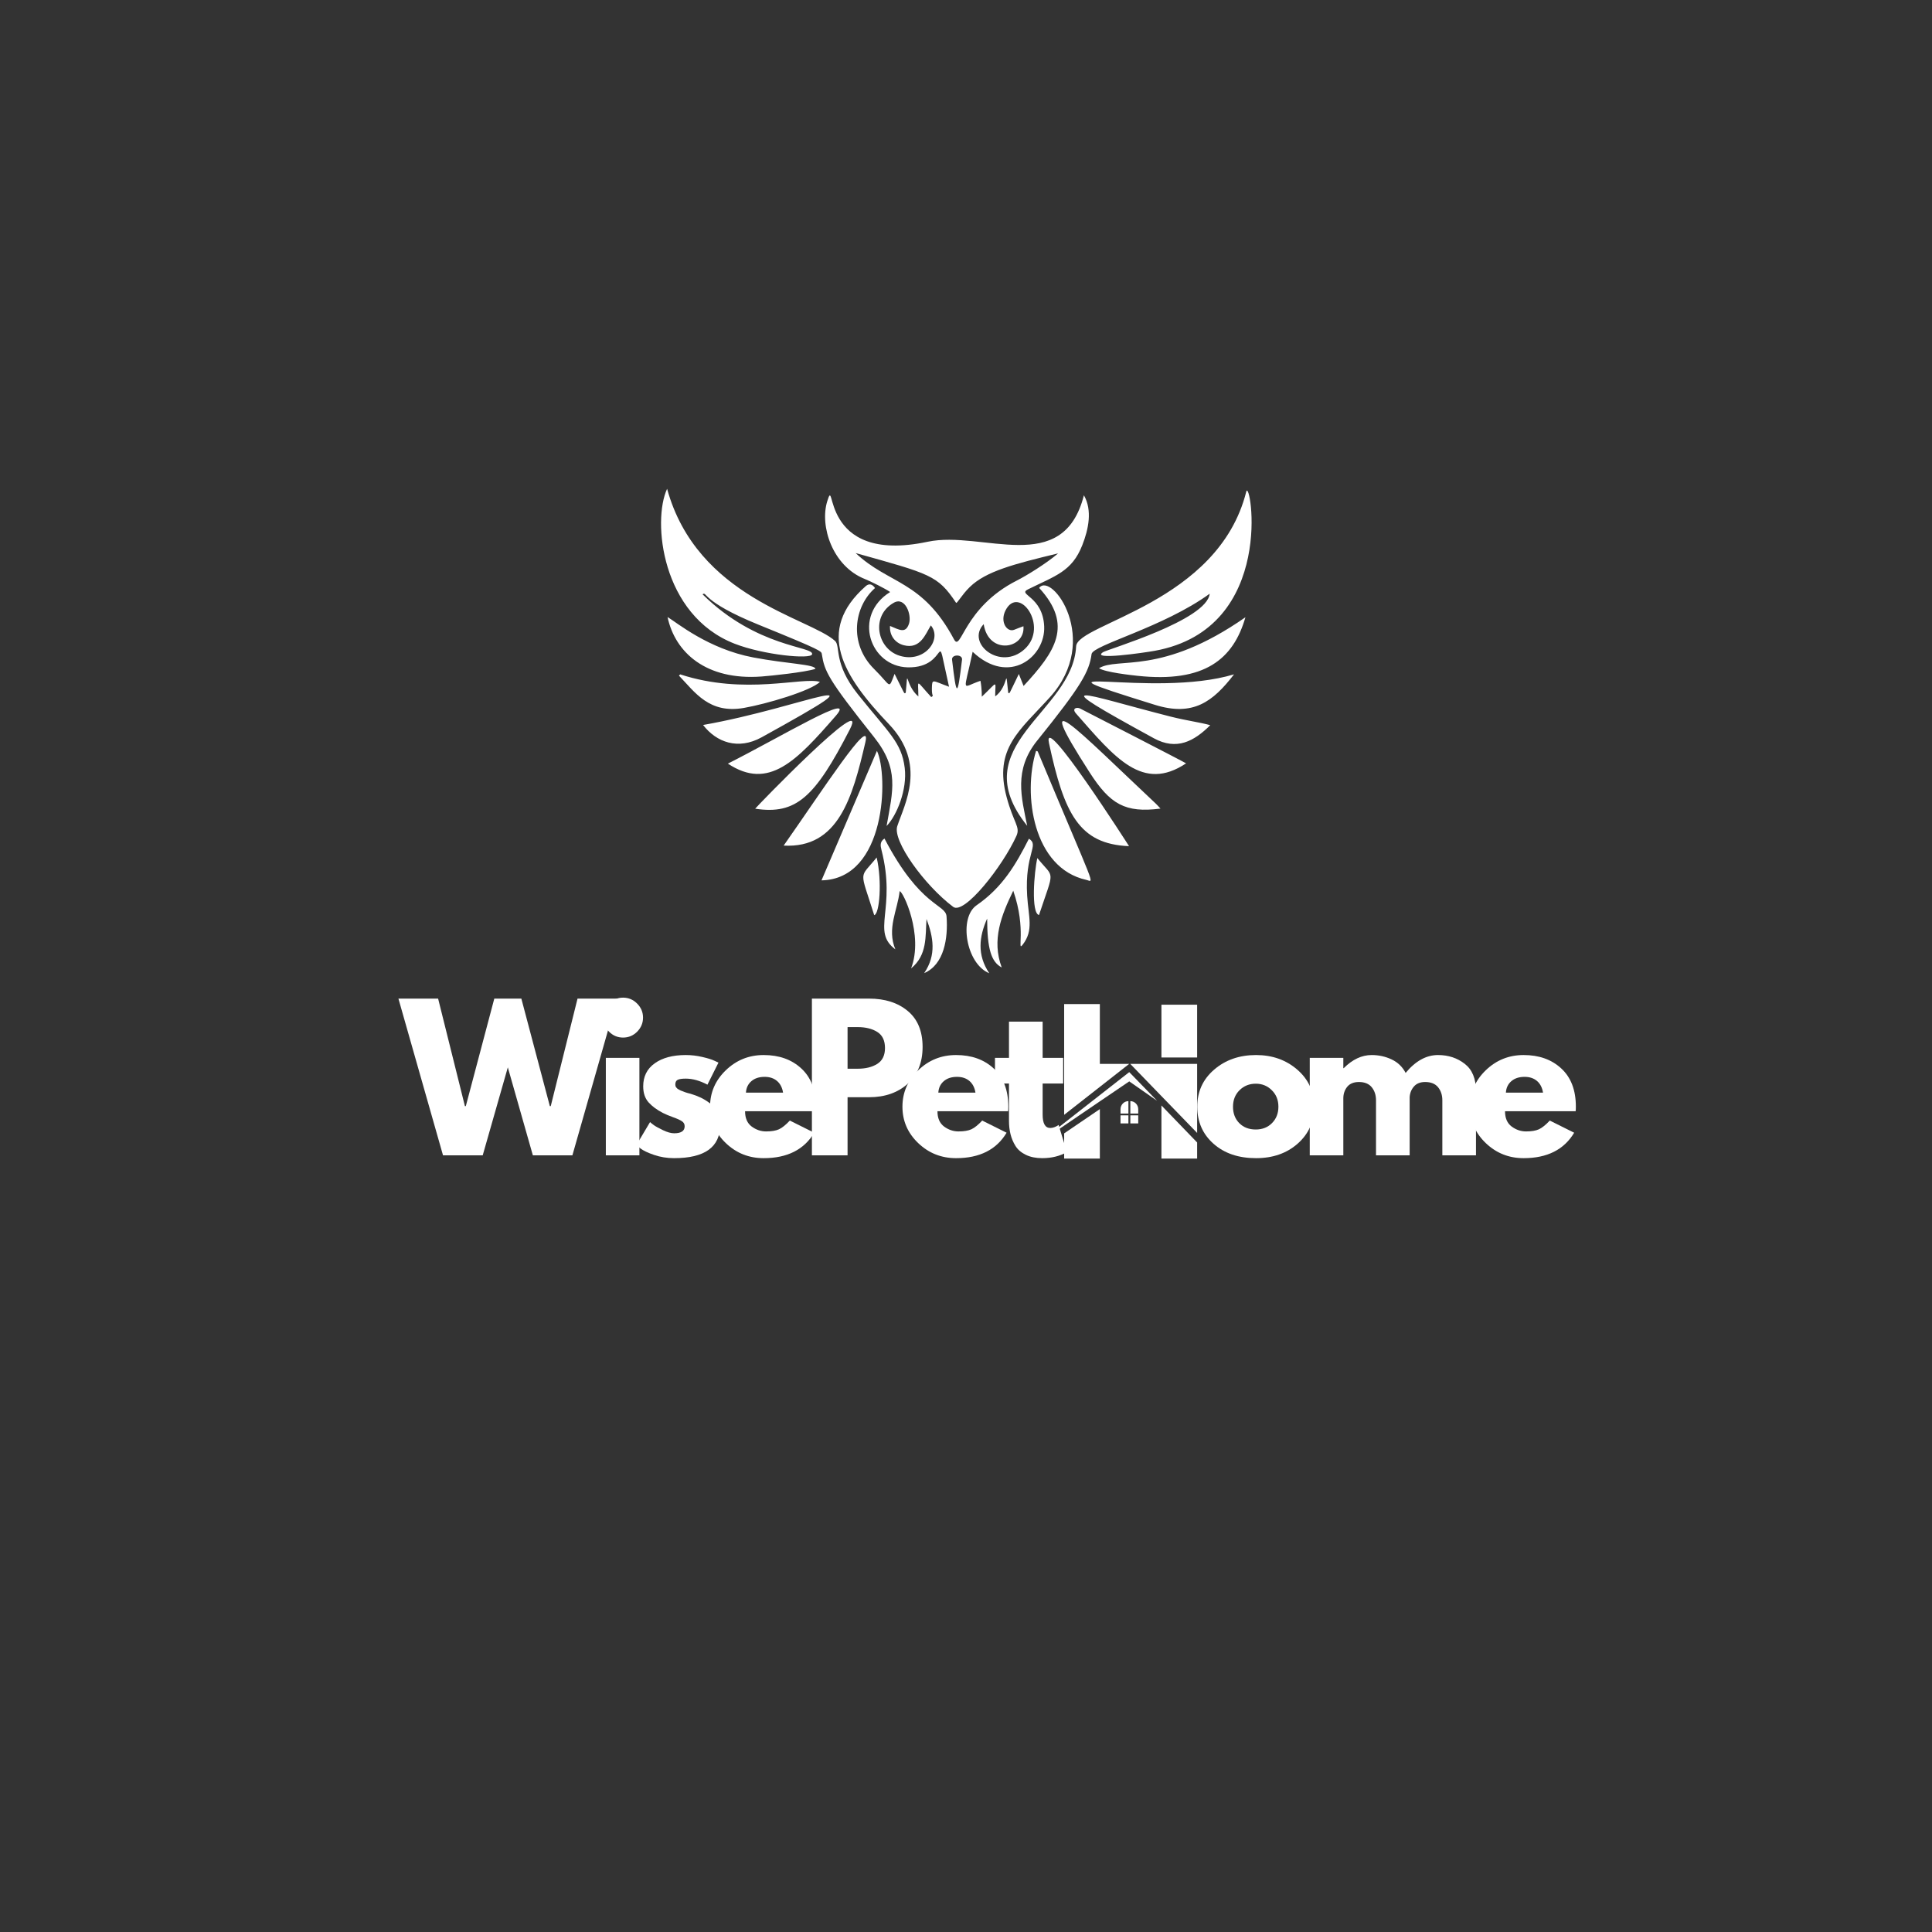
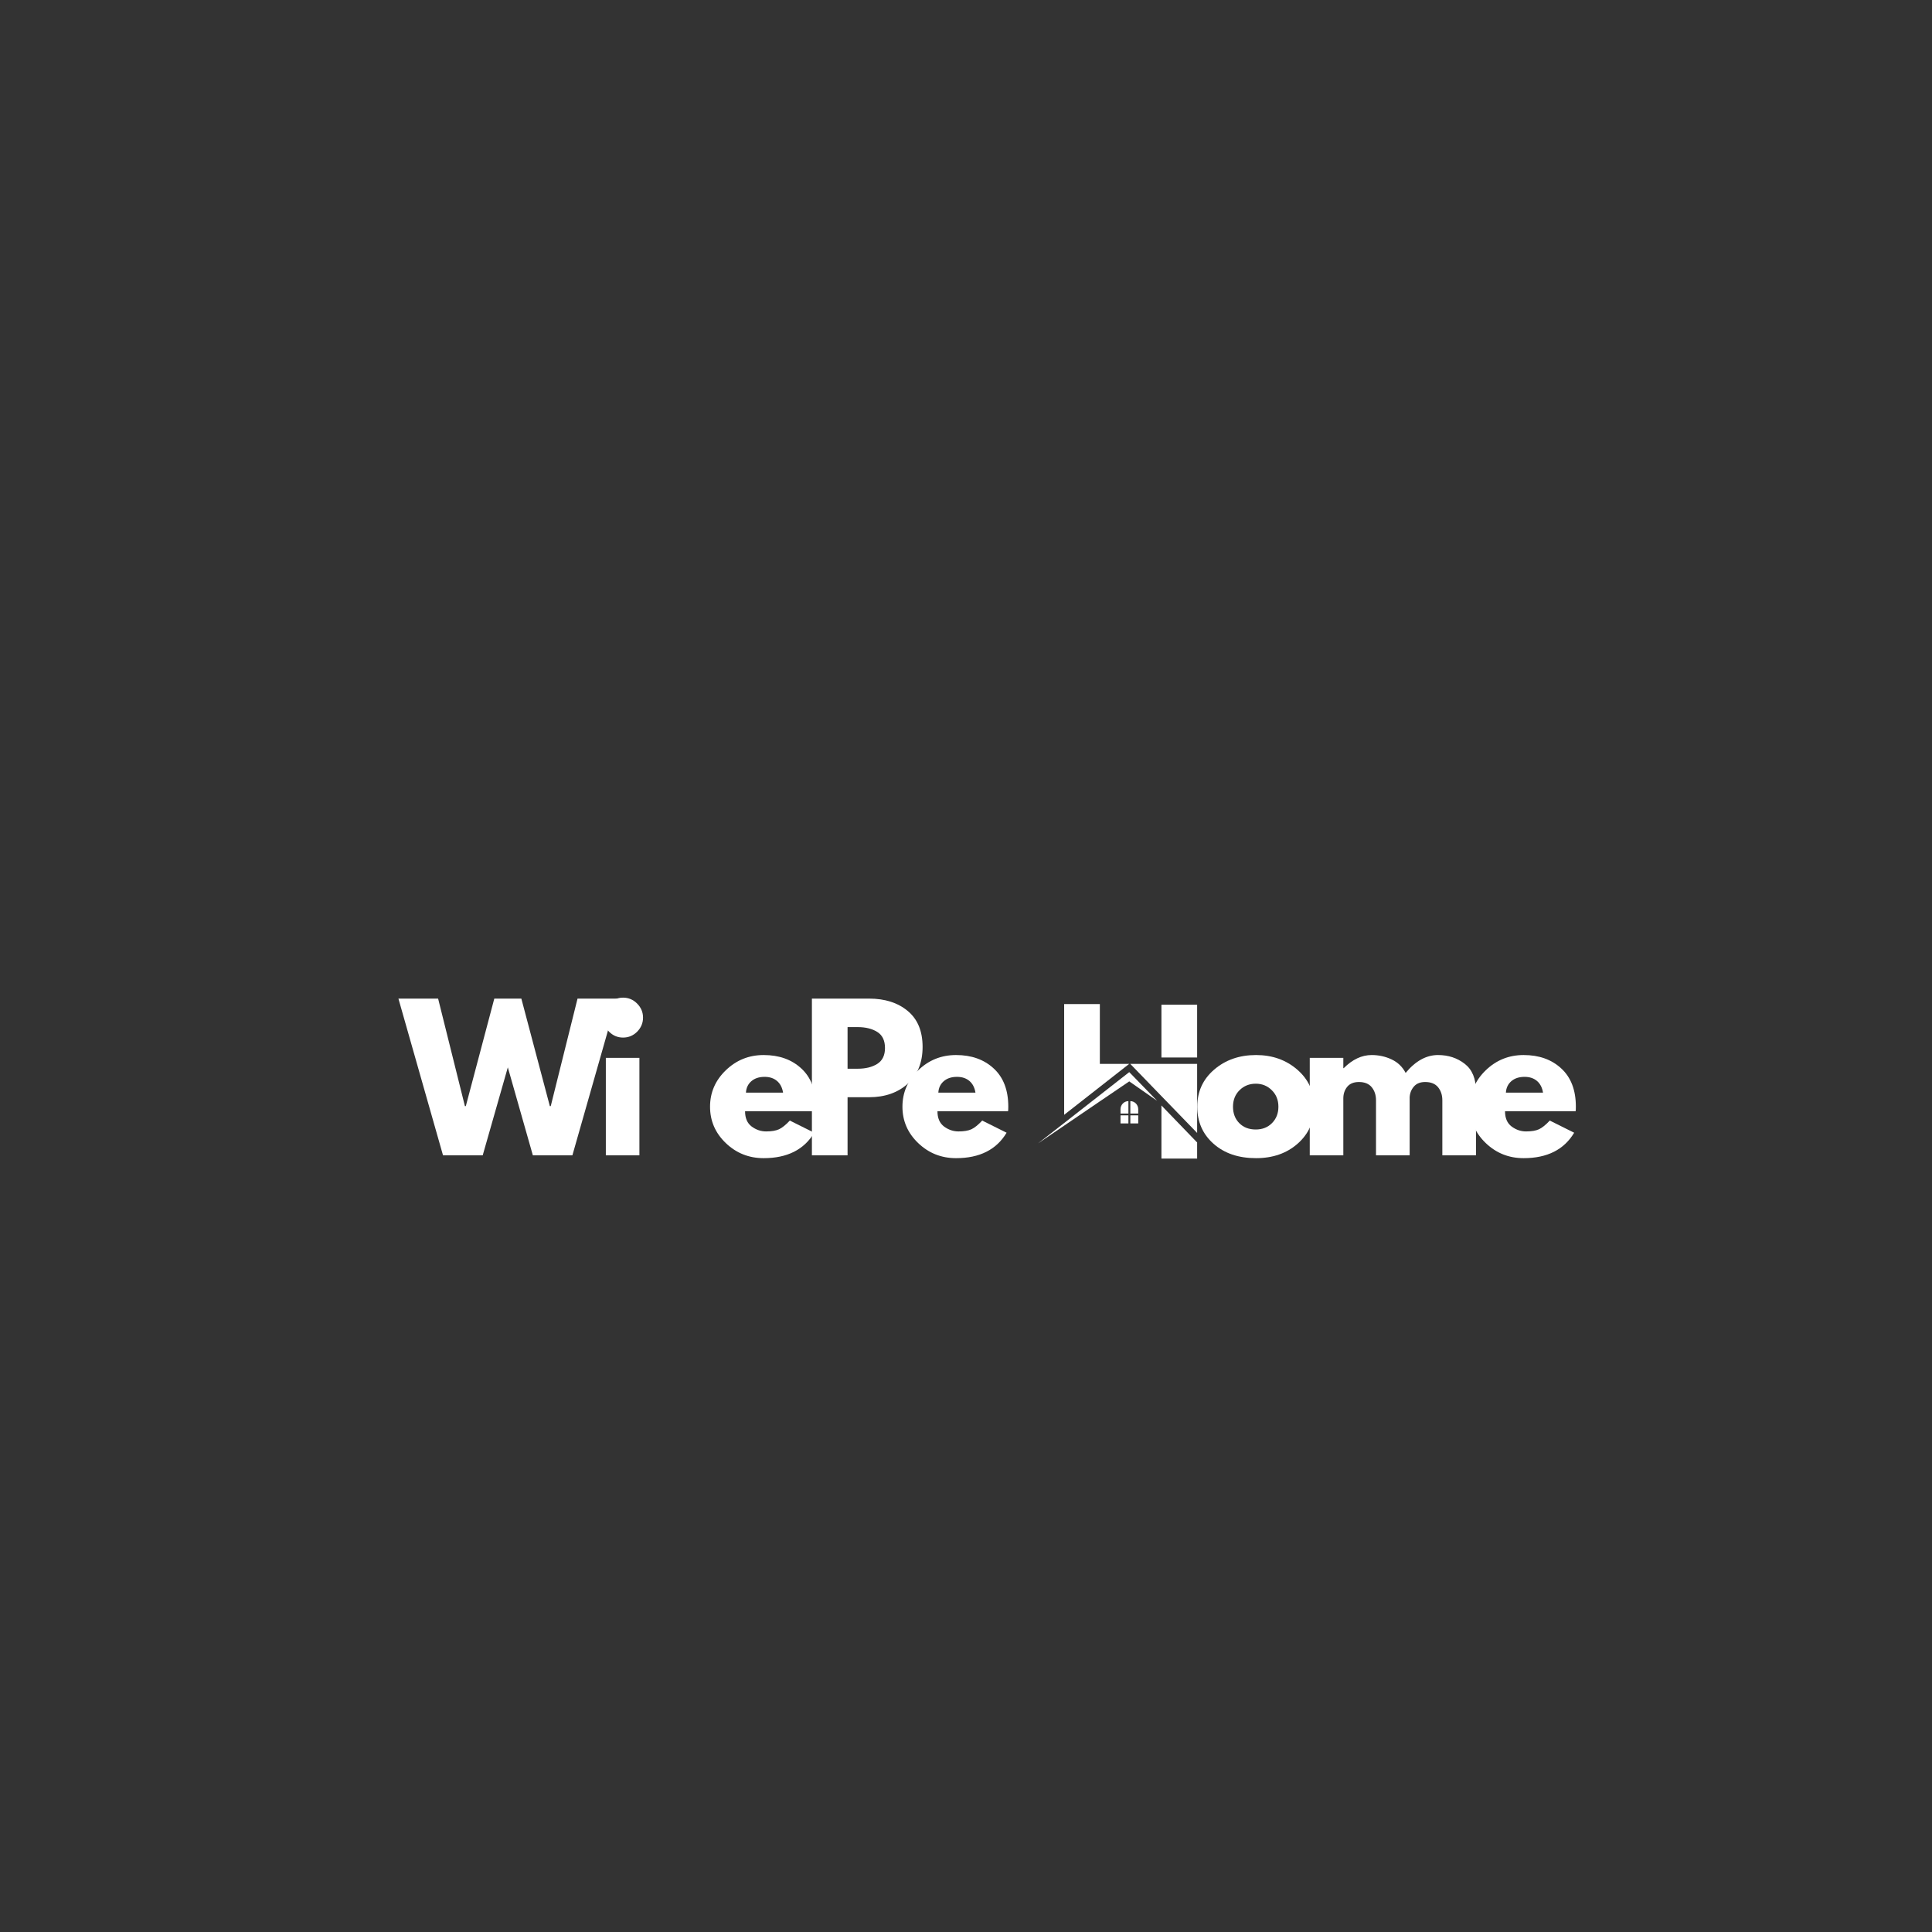
<svg xmlns="http://www.w3.org/2000/svg" width="500" zoomAndPan="magnify" viewBox="0 0 375 375" height="500" preserveAspectRatio="xMidYMid meet" version="1.2">
  <rect x="0" y="0" width="375" height="375" fill="#333333" stroke="none" />
  <defs>
    <clipPath id="eacfda4f44">
      <path d="M 219 206 L 232.98 206 L 232.98 220 L 219 220 Z M 219 206 " />
    </clipPath>
    <clipPath id="95defae013">
      <path d="M 201.48 208 L 225 208 L 225 222 L 201.48 222 Z M 201.48 208 " />
    </clipPath>
    <clipPath id="d0388bae9e">
-       <path d="M 206 215 L 214 215 L 214 224.883 L 206 224.883 Z M 206 215 " />
-     </clipPath>
+       </clipPath>
    <clipPath id="74e75f51cd">
      <path d="M 206 194.883 L 220 194.883 L 220 217 L 206 217 Z M 206 194.883 " />
    </clipPath>
    <clipPath id="9b2e8c976d">
      <path d="M 225 195 L 232.98 195 L 232.98 206 L 225 206 Z M 225 195 " />
    </clipPath>
    <clipPath id="55dcc3581f">
      <path d="M 225 214 L 232.98 214 L 232.98 224.883 L 225 224.883 Z M 225 214 " />
    </clipPath>
  </defs>
  <g id="5a15924aac">
    <g style="fill:#ffffff;fill-opacity:1;">
      <g transform="translate(77.881, 224.251)">
        <path style="stroke:none" d="M 25.547 0 L 20.688 -17.078 L 15.812 0 L 8.109 0 L -0.547 -30.422 L 7.156 -30.422 L 12.359 -9.547 L 12.531 -9.547 L 18.062 -30.422 L 23.312 -30.422 L 28.844 -9.547 L 29.016 -9.547 L 34.219 -30.422 L 41.891 -30.422 L 33.219 0 Z M 25.547 0 " />
      </g>
    </g>
    <g style="fill:#ffffff;fill-opacity:1;">
      <g transform="translate(115.374, 224.251)">
        <path style="stroke:none" d="M 2.844 -29.453 C 3.602 -30.223 4.508 -30.609 5.562 -30.609 C 6.625 -30.609 7.535 -30.223 8.297 -29.453 C 9.055 -28.691 9.438 -27.785 9.438 -26.734 C 9.438 -25.68 9.055 -24.77 8.297 -24 C 7.535 -23.238 6.625 -22.859 5.562 -22.859 C 4.508 -22.859 3.602 -23.238 2.844 -24 C 2.082 -24.77 1.703 -25.68 1.703 -26.734 C 1.703 -27.785 2.082 -28.691 2.844 -29.453 Z M 2.219 -18.922 L 2.219 0 L 8.734 0 L 8.734 -18.922 Z M 2.219 -18.922 " />
      </g>
    </g>
    <g style="fill:#ffffff;fill-opacity:1;">
      <g transform="translate(122.673, 224.251)">
-         <path style="stroke:none" d="M 10.438 -19.469 C 11.52 -19.469 12.586 -19.344 13.641 -19.094 C 14.703 -18.852 15.488 -18.609 16 -18.359 L 16.781 -18 L 14.641 -13.719 C 13.16 -14.5 11.758 -14.891 10.438 -14.891 C 9.695 -14.891 9.172 -14.812 8.859 -14.656 C 8.555 -14.5 8.406 -14.195 8.406 -13.75 C 8.406 -13.656 8.414 -13.555 8.438 -13.453 C 8.469 -13.359 8.52 -13.266 8.594 -13.172 C 8.664 -13.086 8.734 -13.016 8.797 -12.953 C 8.859 -12.898 8.961 -12.832 9.109 -12.75 C 9.254 -12.676 9.367 -12.617 9.453 -12.578 C 9.547 -12.547 9.688 -12.492 9.875 -12.422 C 10.07 -12.348 10.219 -12.289 10.312 -12.25 C 10.414 -12.219 10.582 -12.164 10.812 -12.094 C 11.051 -12.02 11.234 -11.973 11.359 -11.953 C 12.117 -11.723 12.781 -11.473 13.344 -11.203 C 13.914 -10.93 14.516 -10.562 15.141 -10.094 C 15.766 -9.633 16.25 -9.047 16.594 -8.328 C 16.938 -7.617 17.109 -6.812 17.109 -5.906 C 17.109 -1.602 14.125 0.547 8.156 0.547 C 6.801 0.547 5.516 0.336 4.297 -0.078 C 3.078 -0.492 2.195 -0.91 1.656 -1.328 L 0.844 -1.984 L 3.5 -6.453 C 3.695 -6.273 3.953 -6.07 4.266 -5.844 C 4.586 -5.613 5.164 -5.297 6 -4.891 C 6.844 -4.484 7.57 -4.281 8.188 -4.281 C 9.539 -4.281 10.219 -4.734 10.219 -5.641 C 10.219 -6.055 10.047 -6.379 9.703 -6.609 C 9.359 -6.848 8.773 -7.113 7.953 -7.406 C 7.129 -7.707 6.484 -7.977 6.016 -8.219 C 4.828 -8.832 3.891 -9.523 3.203 -10.297 C 2.516 -11.078 2.172 -12.109 2.172 -13.391 C 2.172 -15.305 2.914 -16.797 4.406 -17.859 C 5.895 -18.93 7.906 -19.469 10.438 -19.469 Z M 10.438 -19.469 " />
-       </g>
+         </g>
    </g>
    <g style="fill:#ffffff;fill-opacity:1;">
      <g transform="translate(136.976, 224.251)">
        <path style="stroke:none" d="M 21.344 -8.562 L 7.641 -8.562 C 7.641 -7.227 8.066 -6.238 8.922 -5.594 C 9.785 -4.957 10.719 -4.641 11.719 -4.641 C 12.781 -4.641 13.617 -4.781 14.234 -5.062 C 14.848 -5.352 15.547 -5.914 16.328 -6.75 L 21.062 -4.391 C 19.094 -1.098 15.82 0.547 11.25 0.547 C 8.395 0.547 5.945 -0.426 3.906 -2.375 C 1.863 -4.332 0.844 -6.688 0.844 -9.438 C 0.844 -12.188 1.863 -14.547 3.906 -16.516 C 5.945 -18.484 8.395 -19.469 11.25 -19.469 C 14.25 -19.469 16.688 -18.598 18.562 -16.859 C 20.445 -15.129 21.391 -12.656 21.391 -9.438 C 21.391 -9 21.375 -8.707 21.344 -8.562 Z M 7.812 -12.172 L 15.016 -12.172 C 14.859 -13.148 14.469 -13.906 13.844 -14.438 C 13.219 -14.969 12.414 -15.234 11.438 -15.234 C 10.352 -15.234 9.488 -14.945 8.844 -14.375 C 8.207 -13.812 7.863 -13.078 7.812 -12.172 Z M 7.812 -12.172 " />
      </g>
    </g>
    <g style="fill:#ffffff;fill-opacity:1;">
      <g transform="translate(155.371, 224.251)">
        <path style="stroke:none" d="M 2.219 -30.422 L 13.312 -30.422 C 16.406 -30.422 18.91 -29.617 20.828 -28.016 C 22.742 -26.422 23.703 -24.098 23.703 -21.047 C 23.703 -18.004 22.734 -15.613 20.797 -13.875 C 18.859 -12.145 16.363 -11.281 13.312 -11.281 L 9.141 -11.281 L 9.141 0 L 2.219 0 Z M 9.141 -16.812 L 11.094 -16.812 C 12.645 -16.812 13.914 -17.125 14.906 -17.75 C 15.906 -18.383 16.406 -19.41 16.406 -20.828 C 16.406 -22.285 15.906 -23.328 14.906 -23.953 C 13.914 -24.578 12.645 -24.891 11.094 -24.891 L 9.141 -24.891 Z M 9.141 -16.812 " />
      </g>
    </g>
    <g style="fill:#ffffff;fill-opacity:1;">
      <g transform="translate(174.319, 224.251)">
        <path style="stroke:none" d="M 21.344 -8.562 L 7.641 -8.562 C 7.641 -7.227 8.066 -6.238 8.922 -5.594 C 9.785 -4.957 10.719 -4.641 11.719 -4.641 C 12.781 -4.641 13.617 -4.781 14.234 -5.062 C 14.848 -5.352 15.547 -5.914 16.328 -6.75 L 21.062 -4.391 C 19.094 -1.098 15.82 0.547 11.25 0.547 C 8.395 0.547 5.945 -0.426 3.906 -2.375 C 1.863 -4.332 0.844 -6.688 0.844 -9.438 C 0.844 -12.188 1.863 -14.547 3.906 -16.516 C 5.945 -18.484 8.395 -19.469 11.25 -19.469 C 14.25 -19.469 16.688 -18.598 18.562 -16.859 C 20.445 -15.129 21.391 -12.656 21.391 -9.438 C 21.391 -9 21.375 -8.707 21.344 -8.562 Z M 7.812 -12.172 L 15.016 -12.172 C 14.859 -13.148 14.469 -13.906 13.844 -14.438 C 13.219 -14.969 12.414 -15.234 11.438 -15.234 C 10.352 -15.234 9.488 -14.945 8.844 -14.375 C 8.207 -13.812 7.863 -13.078 7.812 -12.172 Z M 7.812 -12.172 " />
      </g>
    </g>
    <g style="fill:#ffffff;fill-opacity:1;">
      <g transform="translate(192.531, 224.251)">
-         <path style="stroke:none" d="M 3.312 -18.922 L 3.312 -25.953 L 9.844 -25.953 L 9.844 -18.922 L 13.828 -18.922 L 13.828 -13.938 L 9.844 -13.938 L 9.844 -7.922 C 9.844 -6.18 10.336 -5.312 11.328 -5.312 C 11.566 -5.312 11.82 -5.359 12.094 -5.453 C 12.363 -5.555 12.57 -5.656 12.719 -5.75 L 12.938 -5.906 L 14.562 -0.625 C 13.164 0.156 11.566 0.547 9.766 0.547 C 8.535 0.547 7.477 0.332 6.594 -0.094 C 5.707 -0.52 5.035 -1.094 4.578 -1.812 C 4.129 -2.539 3.805 -3.305 3.609 -4.109 C 3.41 -4.91 3.312 -5.766 3.312 -6.672 L 3.312 -13.938 L 0.594 -13.938 L 0.594 -18.922 Z M 3.312 -18.922 " />
-       </g>
+         </g>
    </g>
    <g clip-rule="nonzero" clip-path="url(#eacfda4f44)">
      <path style=" stroke:none;fill-rule:nonzero;fill:#ffffff;fill-opacity:1;" d="M 232.363 206.504 L 232.363 219.902 L 225.434 212.75 L 225.277 212.59 L 220.906 208.074 L 219.387 206.504 Z M 232.363 206.504 " />
    </g>
    <g clip-rule="nonzero" clip-path="url(#95defae013)">
      <path style=" stroke:none;fill-rule:nonzero;fill:#ffffff;fill-opacity:1;" d="M 220.352 209.297 L 220.293 209.234 L 219.184 208.098 L 206.551 217.977 L 201.48 221.934 L 206.551 218.488 L 213.48 213.77 L 215.223 212.59 L 219.184 209.895 L 223.051 212.59 L 224.488 213.59 L 224.496 213.598 L 224.594 213.664 L 223.551 212.59 Z M 220.352 209.297 " />
    </g>
    <g clip-rule="nonzero" clip-path="url(#d0388bae9e)">
      <path style=" stroke:none;fill-rule:nonzero;fill:#ffffff;fill-opacity:1;" d="M 206.551 224.879 L 213.48 224.879 L 213.48 215.277 L 206.551 219.988 Z M 206.551 224.879 " />
    </g>
    <g clip-rule="nonzero" clip-path="url(#74e75f51cd)">
      <path style=" stroke:none;fill-rule:nonzero;fill:#ffffff;fill-opacity:1;" d="M 219.172 206.504 L 213.48 206.504 L 213.48 194.887 L 206.551 194.887 L 206.551 216.387 L 218.305 207.18 Z M 219.172 206.504 " />
    </g>
    <g clip-rule="nonzero" clip-path="url(#9b2e8c976d)">
      <path style=" stroke:none;fill-rule:nonzero;fill:#ffffff;fill-opacity:1;" d="M 225.434 195.012 L 232.363 195.012 L 232.363 205.258 L 225.434 205.258 Z M 225.434 195.012 " />
    </g>
    <g clip-rule="nonzero" clip-path="url(#55dcc3581f)">
      <path style=" stroke:none;fill-rule:nonzero;fill:#ffffff;fill-opacity:1;" d="M 225.434 224.879 L 232.363 224.879 L 232.363 221.754 L 225.434 214.57 Z M 225.434 224.879 " />
    </g>
    <path style=" stroke:none;fill-rule:nonzero;fill:#ffffff;fill-opacity:1;" d="M 217.492 215.301 L 217.492 216.141 L 219.023 216.141 L 219.023 213.73 C 218.176 213.73 217.492 214.438 217.492 215.301 Z M 217.492 215.301 " />
    <path style=" stroke:none;fill-rule:nonzero;fill:#ffffff;fill-opacity:1;" d="M 219.398 213.73 L 219.398 216.141 L 220.93 216.141 L 220.93 215.301 C 220.93 214.438 220.246 213.73 219.398 213.73 Z M 219.398 213.73 " />
    <path style=" stroke:none;fill-rule:nonzero;fill:#ffffff;fill-opacity:1;" d="M 217.492 216.488 L 219.023 216.488 L 219.023 218.055 L 217.492 218.055 Z M 217.492 216.488 " />
    <path style=" stroke:none;fill-rule:nonzero;fill:#ffffff;fill-opacity:1;" d="M 219.398 216.488 L 220.93 216.488 L 220.93 218.055 L 219.398 218.055 Z M 219.398 216.488 " />
    <g style="fill:#ffffff;fill-opacity:1;">
      <g transform="translate(231.544, 224.251)">
        <path style="stroke:none" d="M 4 -2.25 C 1.895 -4.113 0.844 -6.508 0.844 -9.438 C 0.844 -12.363 1.938 -14.766 4.125 -16.641 C 6.312 -18.523 9.02 -19.469 12.25 -19.469 C 15.414 -19.469 18.086 -18.52 20.266 -16.625 C 22.441 -14.738 23.531 -12.344 23.531 -9.438 C 23.531 -6.539 22.461 -4.148 20.328 -2.266 C 18.203 -0.391 15.508 0.547 12.25 0.547 C 8.852 0.547 6.102 -0.383 4 -2.25 Z M 9.047 -12.641 C 8.203 -11.805 7.781 -10.738 7.781 -9.438 C 7.781 -8.133 8.188 -7.07 9 -6.25 C 9.812 -5.426 10.879 -5.016 12.203 -5.016 C 13.484 -5.016 14.535 -5.43 15.359 -6.266 C 16.18 -7.098 16.594 -8.156 16.594 -9.438 C 16.594 -10.738 16.164 -11.805 15.312 -12.641 C 14.469 -13.484 13.43 -13.906 12.203 -13.906 C 10.953 -13.906 9.898 -13.484 9.047 -12.641 Z M 9.047 -12.641 " />
      </g>
    </g>
    <g style="fill:#ffffff;fill-opacity:1;">
      <g transform="translate(252.004, 224.251)">
        <path style="stroke:none" d="M 2.219 0 L 2.219 -18.922 L 8.734 -18.922 L 8.734 -16.922 L 8.812 -16.922 C 10.508 -18.617 12.316 -19.469 14.234 -19.469 C 15.609 -19.469 16.895 -19.188 18.094 -18.625 C 19.301 -18.062 20.211 -17.188 20.828 -16 C 22.742 -18.312 24.836 -19.469 27.109 -19.469 C 29.117 -19.469 30.848 -18.898 32.297 -17.766 C 33.754 -16.641 34.484 -14.875 34.484 -12.469 L 34.484 0 L 27.953 0 L 27.953 -10.688 C 27.953 -11.695 27.676 -12.539 27.125 -13.219 C 26.57 -13.895 25.738 -14.234 24.625 -14.234 C 23.664 -14.234 22.938 -13.941 22.438 -13.359 C 21.938 -12.785 21.66 -12.094 21.609 -11.281 L 21.609 0 L 15.078 0 L 15.078 -10.688 C 15.078 -11.695 14.801 -12.539 14.25 -13.219 C 13.695 -13.895 12.867 -14.234 11.766 -14.234 C 10.754 -14.234 9.992 -13.922 9.484 -13.297 C 8.984 -12.672 8.734 -11.926 8.734 -11.062 L 8.734 0 Z M 2.219 0 " />
      </g>
    </g>
    <g style="fill:#ffffff;fill-opacity:1;">
      <g transform="translate(284.483, 224.251)">
        <path style="stroke:none" d="M 21.344 -8.562 L 7.641 -8.562 C 7.641 -7.227 8.066 -6.238 8.922 -5.594 C 9.785 -4.957 10.719 -4.641 11.719 -4.641 C 12.781 -4.641 13.617 -4.781 14.234 -5.062 C 14.848 -5.352 15.547 -5.914 16.328 -6.75 L 21.062 -4.391 C 19.094 -1.098 15.82 0.547 11.25 0.547 C 8.395 0.547 5.945 -0.426 3.906 -2.375 C 1.863 -4.332 0.844 -6.688 0.844 -9.438 C 0.844 -12.188 1.863 -14.547 3.906 -16.516 C 5.945 -18.484 8.395 -19.469 11.25 -19.469 C 14.25 -19.469 16.688 -18.598 18.562 -16.859 C 20.445 -15.129 21.391 -12.656 21.391 -9.438 C 21.391 -9 21.375 -8.707 21.344 -8.562 Z M 7.812 -12.172 L 15.016 -12.172 C 14.859 -13.148 14.469 -13.906 13.844 -14.438 C 13.219 -14.969 12.414 -15.234 11.438 -15.234 C 10.352 -15.234 9.488 -14.945 8.844 -14.375 C 8.207 -13.812 7.863 -13.078 7.812 -12.172 Z M 7.812 -12.172 " />
      </g>
    </g>
-     <path style=" stroke:none;fill-rule:nonzero;fill:#ffffff;fill-opacity:1;" d="M 198.676 133.145 C 204.891 126.441 208.328 121.344 201.703 114.117 C 204.082 110.883 213.867 124.199 203.777 135.34 C 197.91 141.816 192.859 145.281 195.383 154.711 C 196.734 159.766 198.09 160.473 197.289 162.246 C 194.605 168.172 187.152 177.637 185.008 176.02 C 179.414 171.805 173.223 163.219 174.156 160.371 C 175.562 156.098 179.973 148.344 172.527 140.543 C 163.594 131.188 158.219 122.434 168.047 113.762 C 168.691 113.195 169.336 113.387 169.84 114.141 C 165.785 117.699 164.648 124.898 169.684 129.871 C 173.066 133.207 172.402 133.969 173.637 130.801 C 175.816 135.133 175.426 134.609 175.801 134.469 C 176.316 129.004 175.562 132.887 178.254 135.184 C 178.254 131.754 177.605 131.891 180.758 135.301 C 181.352 134.895 180.836 135.371 180.879 133.594 C 180.93 131.637 180.941 132.117 184.207 133.293 C 181.266 120.371 184.582 129.742 176.168 129.531 C 168.875 129.348 165.426 119.492 172.777 114.91 C 171.848 114.254 168.934 112.809 167.879 112.391 C 161.57 109.891 159.078 102.105 160.566 97.301 C 162.34 91.562 158.715 109.68 180.047 105.156 C 190.711 102.895 206.336 112.094 210.387 96.133 C 212.047 99.039 211.297 102.707 210.07 105.824 C 208.062 110.945 204.855 111.75 199.516 114.402 C 197.414 115.445 202.418 115.688 202.676 121.59 C 202.938 127.496 195.859 133.203 188.789 126.512 C 187.039 134.832 186.516 133.414 190.309 132.145 C 190.609 133.805 190.562 135.184 190.57 135.227 C 193.832 132.145 193.164 132 193.164 135.16 C 195.902 133.238 195.062 128.797 195.695 134.469 C 196.027 134.605 195.668 135.102 197.754 130.82 Z M 166.074 107.344 C 172.57 113.465 179.035 112.59 185.172 124.094 C 186.566 126.707 186.953 117.938 197.398 112.668 C 199.176 111.77 203.043 109.41 205.379 107.41 C 196.758 109.488 191.387 110.883 188.258 113.918 C 186.617 115.512 185.742 117.258 185.566 116.992 C 182.016 111.652 180.535 111.391 166.074 107.348 Z M 172.754 121.496 C 174.605 122.27 175.777 123.02 176.434 121.062 C 177 119.367 175.711 115.734 173.484 116.992 C 168.957 119.559 170.215 125.941 174.637 127.285 C 179.469 128.758 182.949 124.066 180.672 121.391 C 179.633 123.09 178.637 126.062 175.434 125.242 C 173.711 124.805 172.625 123.305 172.75 121.496 Z M 190.934 121.145 C 187.418 124.867 194.191 130.293 198.879 125.996 C 203.688 121.59 197.727 113.348 195.152 118.516 C 194.039 120.75 195.492 122.805 196.871 122.23 C 197.453 121.988 198.047 121.777 198.648 121.551 C 199.043 125.996 191.871 127.219 190.934 121.145 Z M 186.73 128.039 C 186.859 126.961 184.664 126.973 184.793 128.051 C 185.672 135.496 185.84 135.395 186.73 128.039 Z M 142.602 124.949 C 148.223 127.137 157.387 128.02 157.629 126.996 C 158.004 125.406 146.984 125.816 136.367 115.359 C 137.281 114.719 135.973 116.676 147.254 121.262 C 159.672 126.312 159.426 126.383 159.52 126.992 C 160.043 130.297 160.68 131.801 169.641 143.059 C 174.57 149.25 173.32 153.406 172.086 160.328 C 174.055 158.309 176.125 153.266 175.605 149.043 C 174.996 144.066 172.492 142.254 166.469 134.703 C 161.727 128.758 163.184 125.406 162.078 124.402 C 157.105 119.895 135.312 116.059 129.484 94.879 C 126.602 101.066 128.328 119.395 142.602 124.949 Z M 201.328 143.738 C 209.848 133.176 211.418 130.383 211.875 126.949 C 212.109 125.207 225.789 121.789 234.801 115.238 C 234.285 120.391 215.02 126 214.105 126.586 C 211.543 128.234 222.172 126.676 224.117 126.324 C 248.016 122.008 242.652 92.441 241.898 95.438 C 236.449 117.117 209.098 121.004 208.875 125.453 C 208.23 138.344 186.809 144.645 199.379 160.293 C 198.285 154.828 196.695 149.48 201.328 143.734 Z M 176.844 187.961 C 180.02 185.359 179.598 181.77 179.836 178.375 C 181.152 181.871 181.797 185.348 179.379 188.883 C 183.262 187.234 184.047 182.082 183.723 177.875 C 183.531 175.422 178.676 176.152 171.676 162.762 C 170.746 163.375 170.887 164.168 171.094 164.98 C 174.051 176.52 169.031 180.742 173.789 184.266 C 172.098 180.238 174.215 176.688 174.617 172.988 C 175.234 172.863 179.328 181.512 176.844 187.957 Z M 194.434 187.785 C 192.445 182.438 194.367 177.637 196.672 172.887 C 199.301 180.512 197.309 184.891 198.5 183.363 C 200.684 180.562 199.621 177.945 199.371 173.852 C 198.871 165.547 201.812 164.117 199.715 162.789 C 197.172 167.824 194.574 172.246 189.562 175.707 C 186.02 178.156 187.539 187.102 192.016 188.906 C 189.609 185.324 190.043 181.82 191.605 178.293 C 191.621 184.148 192.387 186.715 194.438 187.785 Z M 201.102 145.742 C 198.48 154.223 200.539 168.496 210.836 170.781 C 212.434 171.137 212.934 173.422 201.414 145.844 L 201.102 145.746 Z M 159.453 170.879 C 172.023 170.625 172.461 150.504 170.215 145.738 Z M 152.109 164.129 C 162.715 164.703 165.469 154.832 167.973 144.047 C 169.258 138.512 159.57 153.508 152.109 164.129 Z M 203.609 144.242 C 206.543 157.906 209.426 163.848 219.145 164.238 C 219.09 164.145 202.211 137.738 203.609 144.242 Z M 146.227 127.613 C 137.426 125.949 131.367 120.828 129.57 119.766 C 131.039 126.672 137.07 132.102 147.812 131.309 C 149.645 131.176 156.227 130.492 158.266 129.828 C 158.219 128.941 152.859 128.867 146.227 127.613 Z M 213.324 129.703 C 214.543 130.5 219.59 131.043 220.762 131.172 C 233.844 132.578 239.391 127.93 241.738 119.809 C 225.371 131.234 216.992 127.449 213.32 129.703 Z M 146.578 156.969 C 154.539 158.176 158.176 154.758 164.945 141.59 C 169.059 133.586 146.48 156.953 146.578 156.969 Z M 224.398 156.039 C 208.934 141.5 199.73 131.617 211.477 149.898 C 215.453 156.094 218.383 157.836 225.25 156.945 C 224.883 156.555 224.656 156.281 224.398 156.039 Z M 209.637 137.52 C 209.051 137.219 207.957 137.465 208.855 138.488 C 216.441 147.129 221.789 153.781 230.219 148.168 C 229.535 147.727 210.285 137.852 209.637 137.52 Z M 162.207 138.965 C 166.586 133.938 151.535 143.047 141.281 148.219 C 149.207 153.473 154.605 147.695 162.207 138.965 Z M 131.785 131.137 C 134.93 134.426 137.668 138.59 144.406 137.406 C 148.789 136.637 157.301 134.129 159.156 132.359 C 155.812 131.312 144.652 135.023 132.031 130.895 Z M 224.191 136.816 C 231.582 139.109 235.426 136.223 239.527 130.887 C 223.586 135.723 195.586 127.93 224.191 136.816 Z M 227.145 139.074 C 209.723 134.633 201.801 131.188 223.969 143.301 C 228.398 145.719 231.781 143.875 234.91 140.758 C 232.93 140.199 230.305 139.879 227.145 139.074 Z M 147.855 143.098 C 174.199 128.535 156.094 137.27 136.469 140.719 C 139.055 144.078 143.254 145.641 147.855 143.098 Z M 170.16 166.438 C 166.758 170.672 166.809 168.516 169.684 177.629 C 170.719 177.441 171.242 171.047 170.16 166.438 Z M 201.668 177.609 C 204.734 168.398 204.676 170.688 201.348 166.547 C 200.719 169.262 200.094 177.234 201.668 177.609 Z M 201.668 177.609 " />
  </g>
</svg>